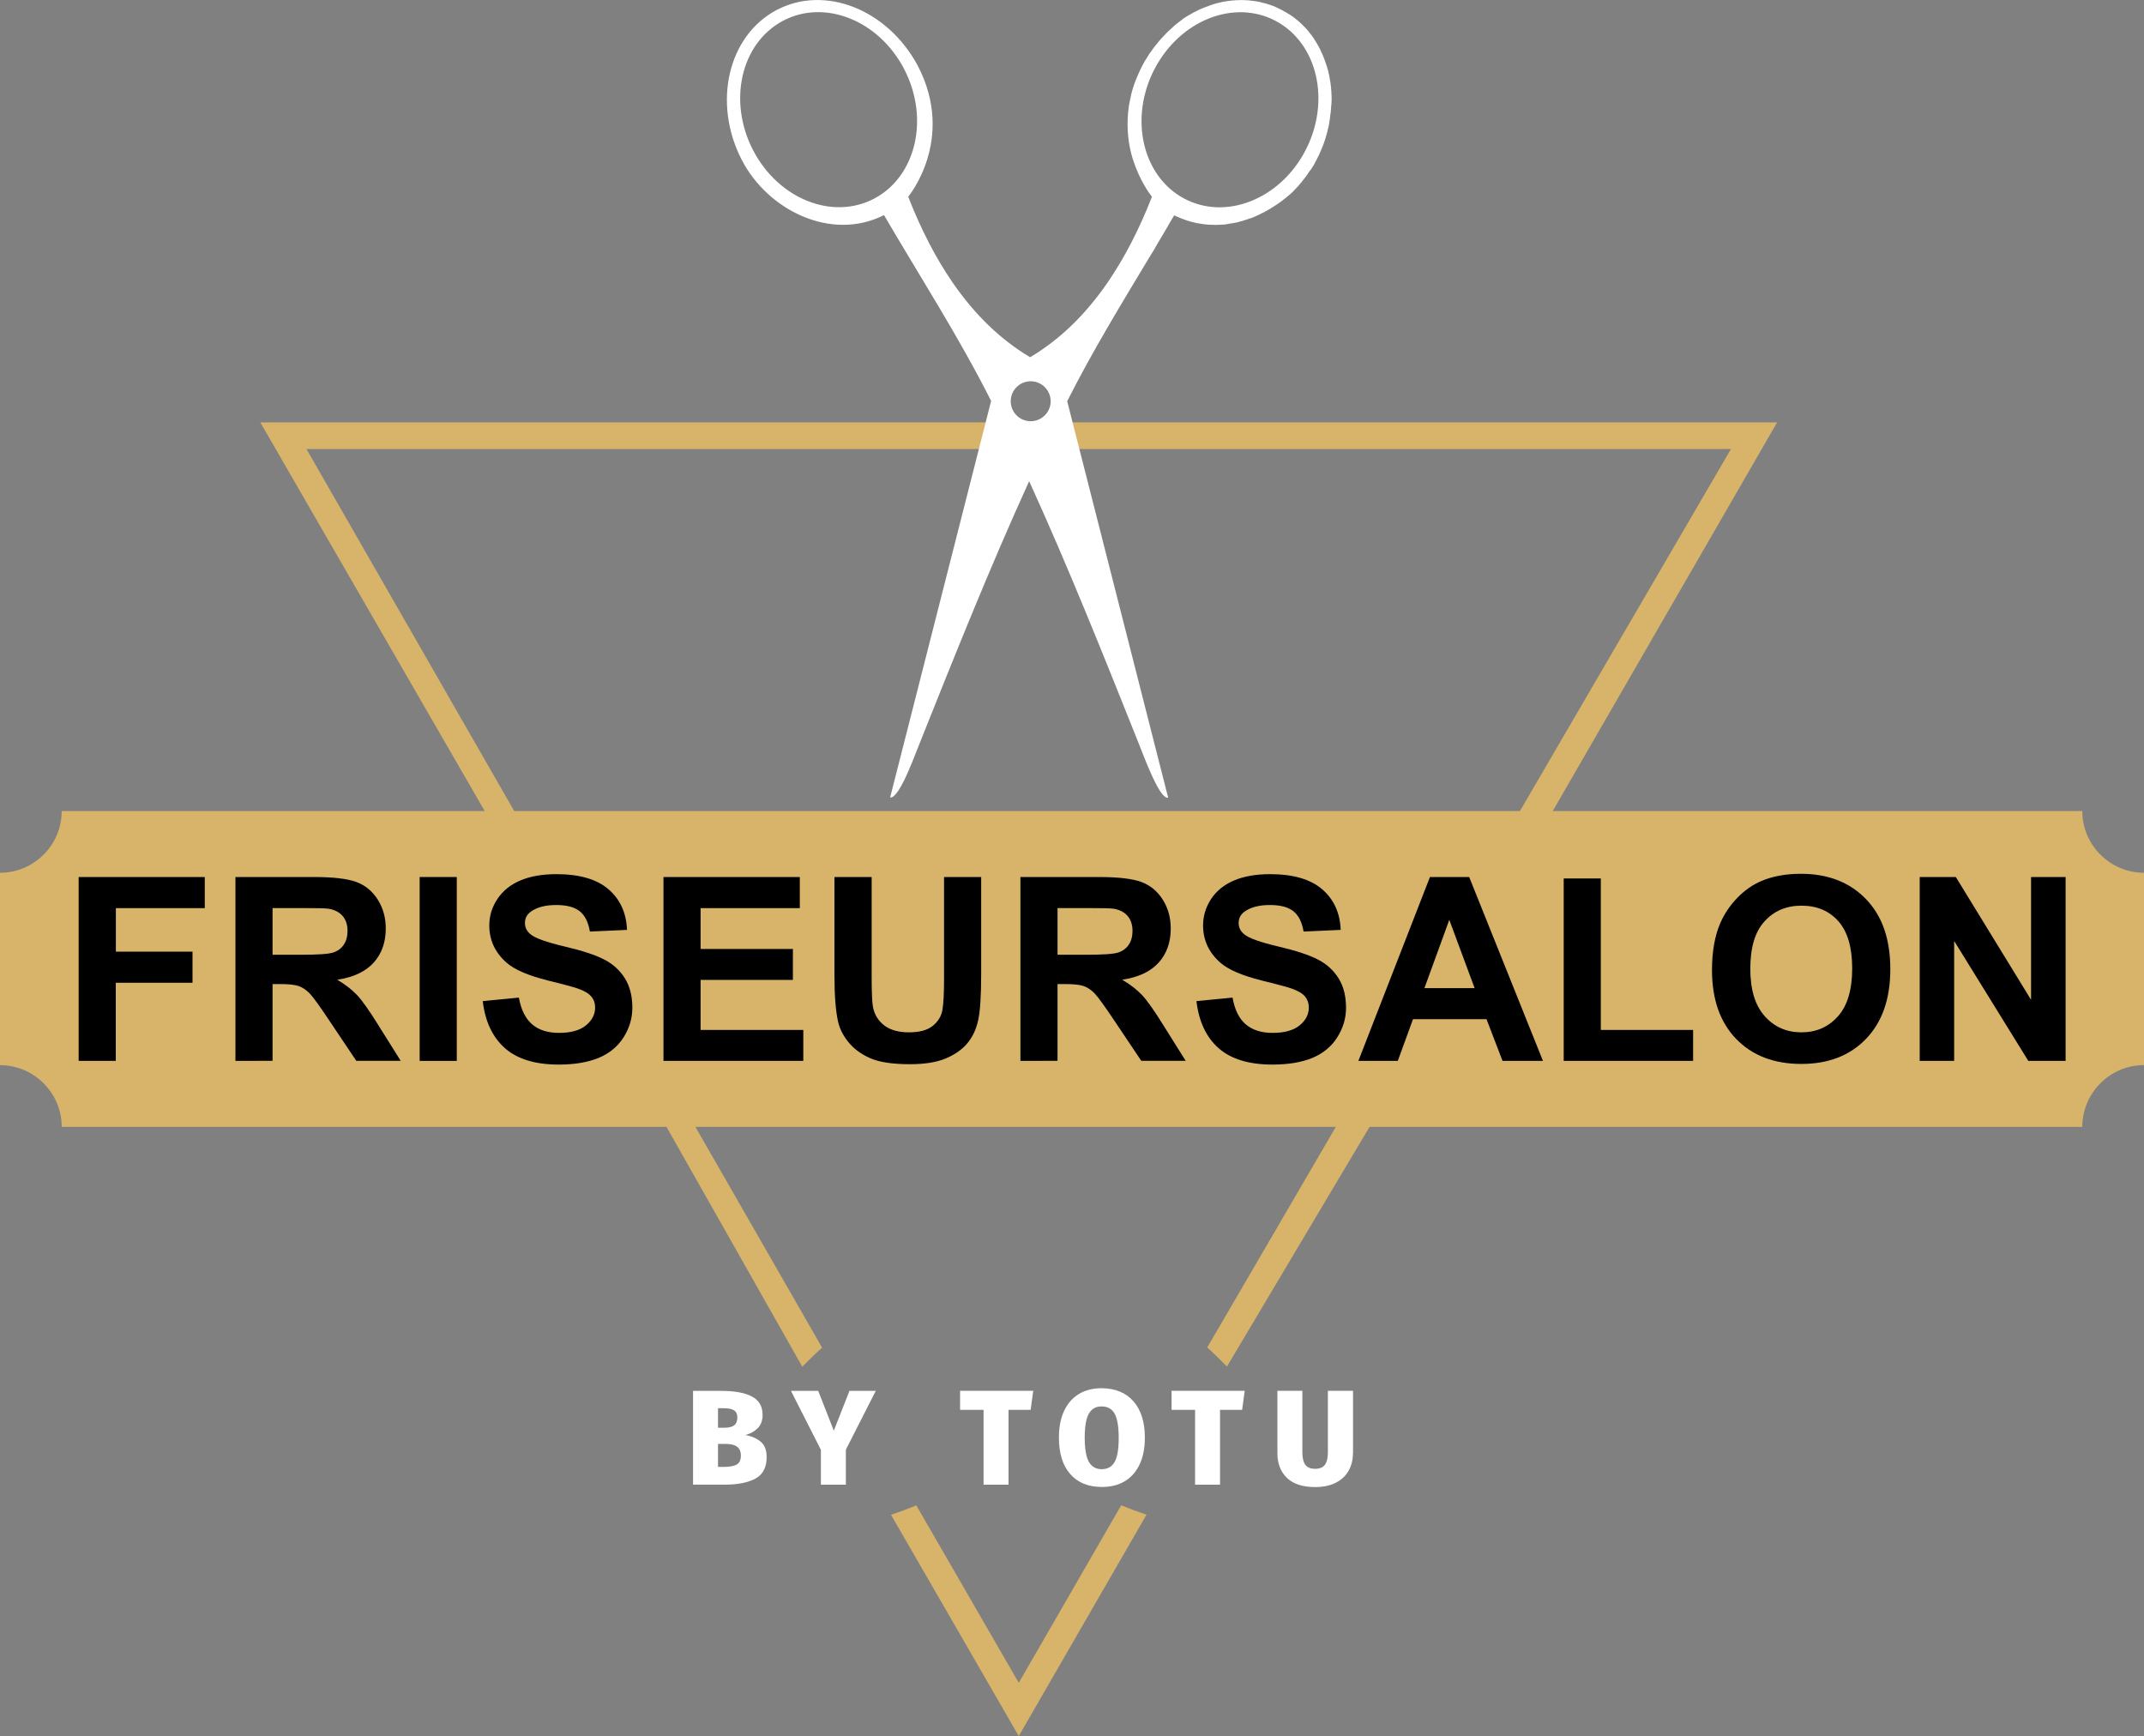
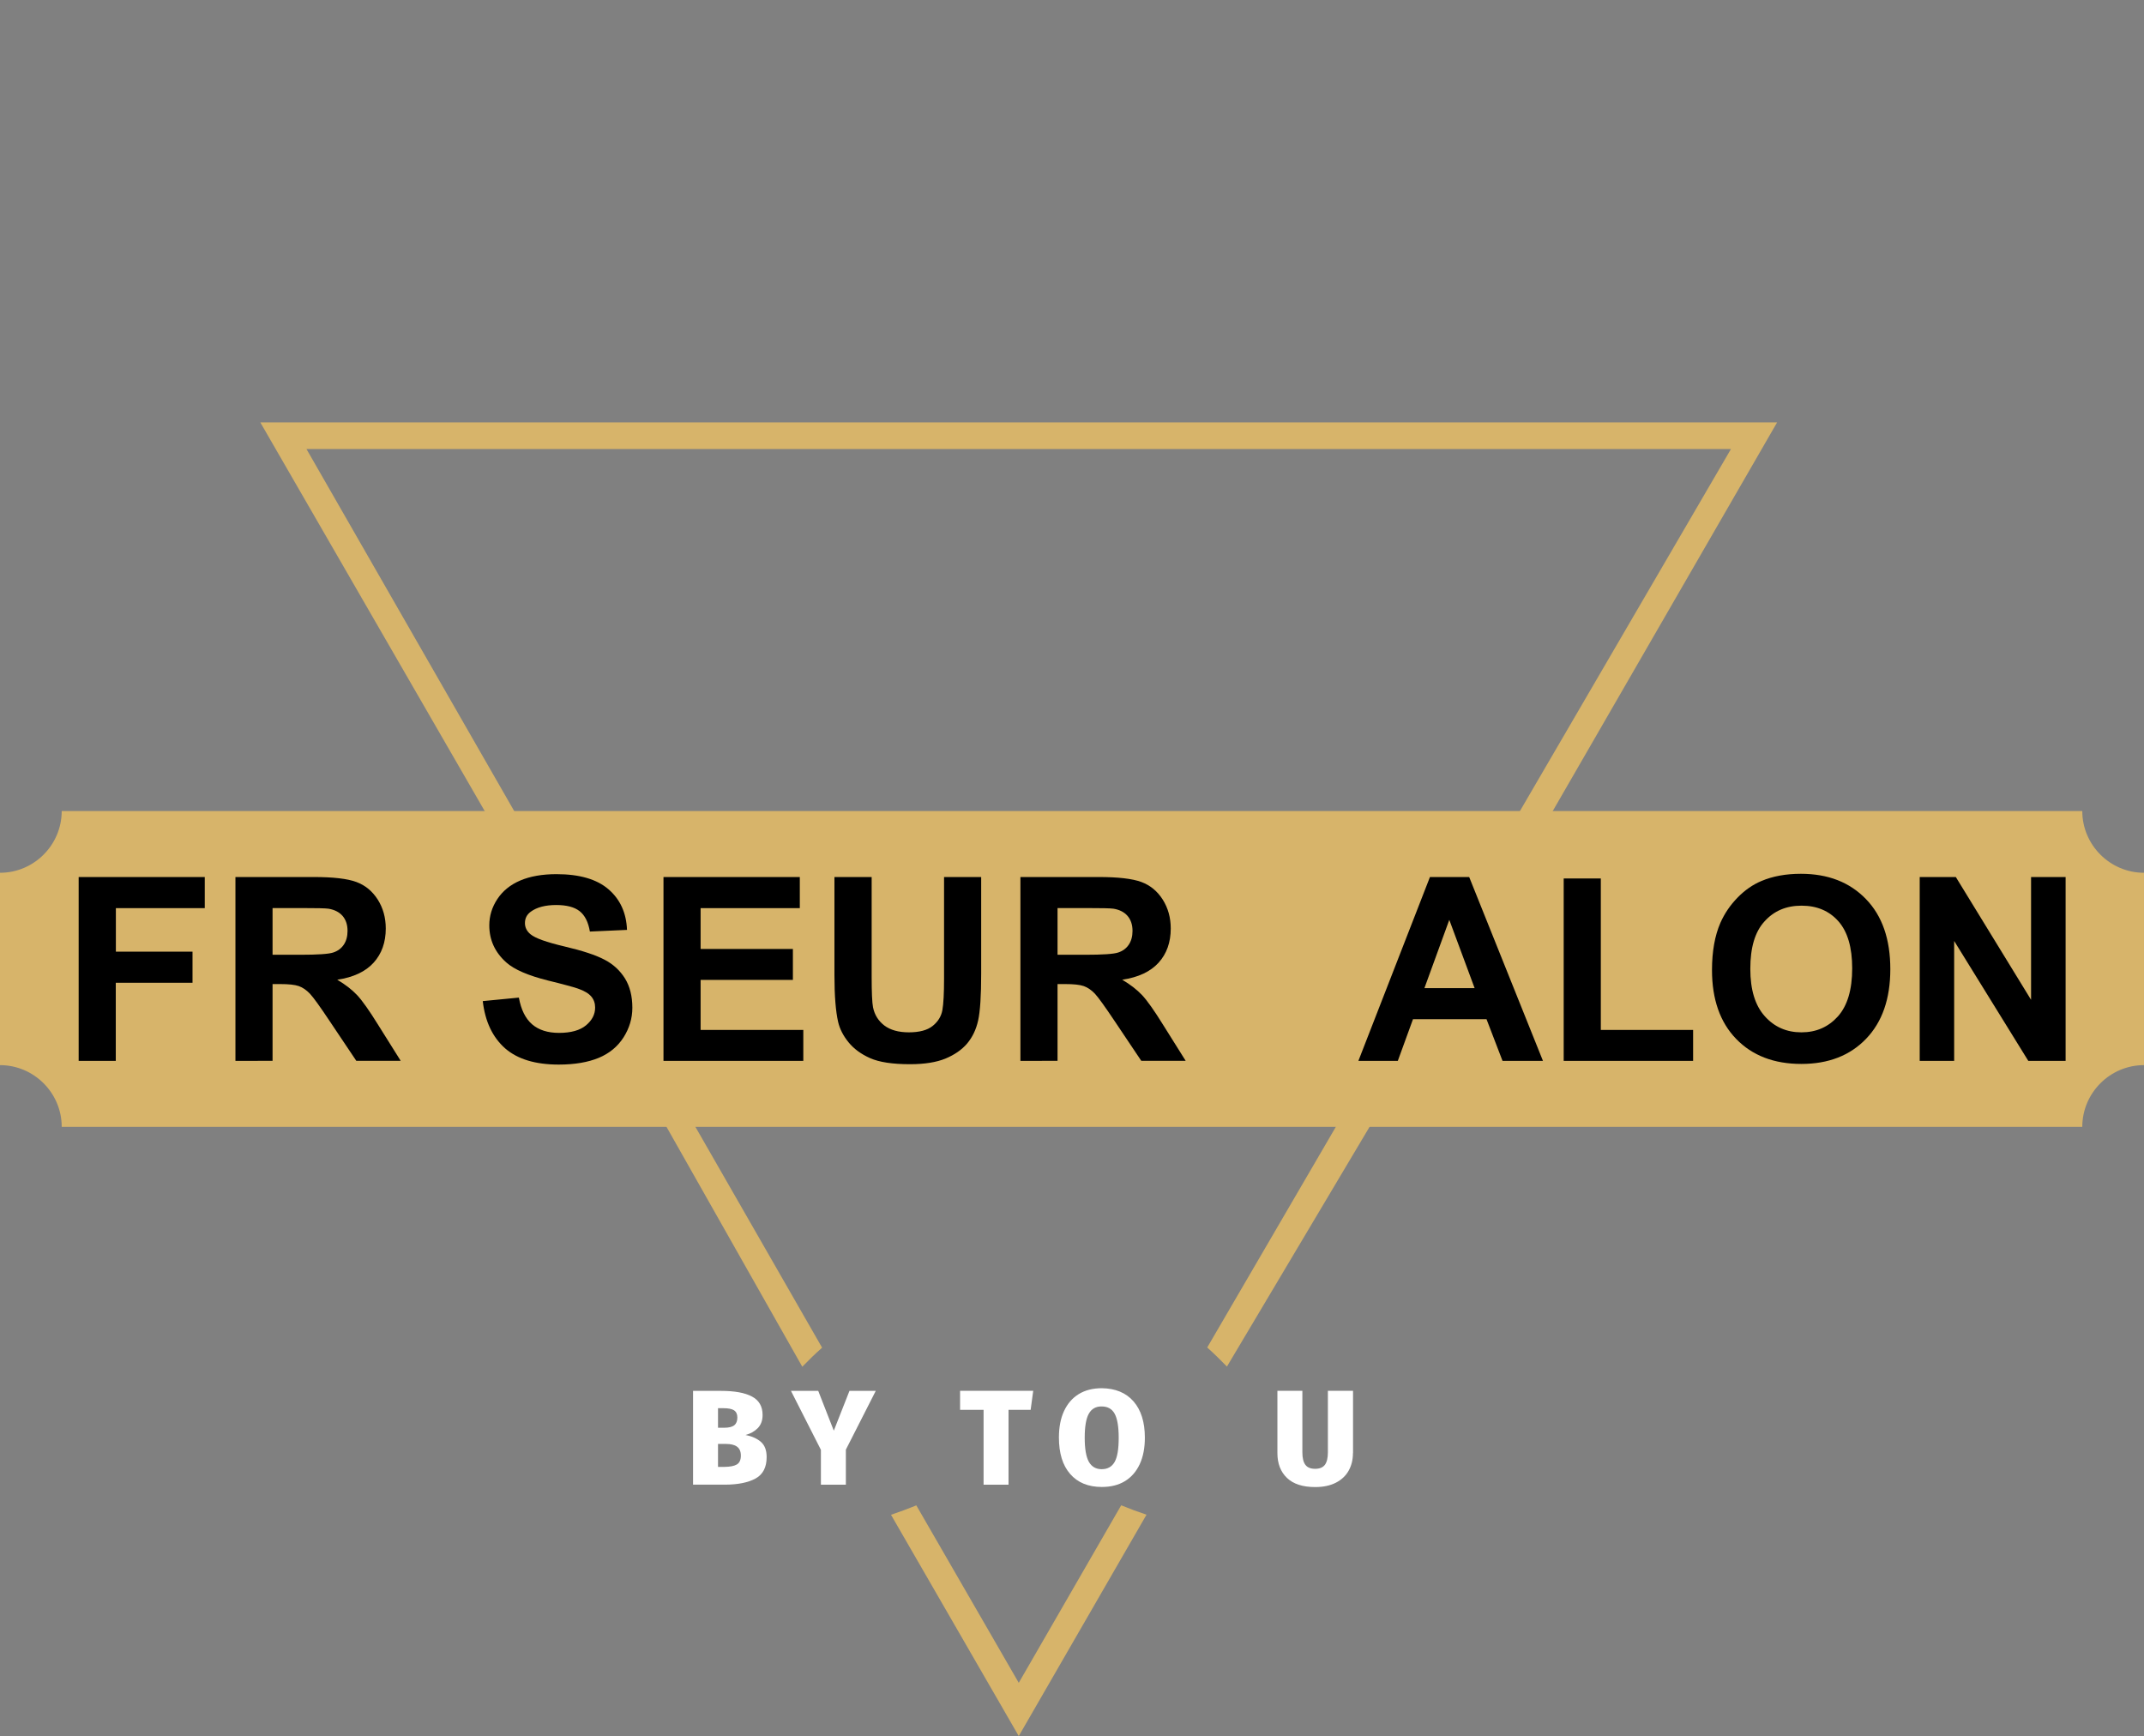
<svg xmlns="http://www.w3.org/2000/svg" version="1.1" id="Ebene_1" x="0px" y="0px" viewBox="0 0 2327.6 1884.5" style="enable-background:new 0 0 2327.6 1884.5;" xml:space="preserve">
  <rect x="0" y="0" width="2327.6" height="1884.5" fill="#808080" stroke="none" />
  <style type="text/css">
	.st0{fill-rule:evenodd;clip-rule:evenodd;fill:#D7B46A;}
	.st1{fill-rule:evenodd;clip-rule:evenodd;fill:#FFFFFF;}
	.st2{fill:#FFFFFF;}
</style>
  <g>
    <g>
      <g>
        <path class="st0" d="M1332,1483.4l185.6-311.9l411.7-713H282.6l411.7,713L871,1483.6c6.9-7.1,14-14.1,21.5-20.7L332.7,487.4     h1546.5l-568.6,975.3C1318,1469.3,1325.1,1476.3,1332,1483.4 M1106,1884.5l138.7-240.3c-9.3-3.1-18.5-6.5-27.5-10.2L1106,1826.7     l-111.2-192.6c-9.1,3.7-18.3,7.1-27.5,10.2L1106,1884.5z" />
-         <path class="st1" d="M1445.4,100.8v-0.9c-0.1-0.9-0.1-1.8-0.2-2.7h-0.1v-1.3c-0.1-0.7-0.1-1.5-0.2-2.2h-0.1V93     c-0.1-0.8-0.2-1.6-0.3-2.4l0,0v-0.1c-0.1-0.6-0.2-1.2-0.3-1.8h-0.1v-0.3c-0.1-0.4-0.1-0.8-0.2-1.3h-0.1v-0.7     c-0.1-0.4-0.1-0.8-0.2-1.3h-0.1v-0.5c-0.1-0.4-0.1-0.7-0.2-1.1h-0.1V83c-0.1-0.4-0.2-0.9-0.3-1.3l0,0v-0.2     c-0.1-0.5-0.2-0.9-0.3-1.4l0,0l0,0c-0.1-0.4-0.2-0.8-0.3-1.2l0,0v-0.1c-0.1-0.4-0.2-0.8-0.3-1.2l0,0v-0.2     c-0.1-0.4-0.2-0.8-0.3-1.1l0,0v-0.1c-0.1-0.3-0.2-0.6-0.2-0.9h-0.1V75c-0.1-0.3-0.2-0.6-0.3-0.9h-0.1v-0.2     c-0.1-0.3-0.1-0.5-0.2-0.8h-0.1v-0.3c-0.1-0.3-0.2-0.6-0.3-0.9l0,0v-0.2c-0.1-0.3-0.2-0.5-0.3-0.8h-0.1v-0.2     c-0.4-1.2-0.8-2.4-1.2-3.6h-0.1v-0.2c-0.1-0.3-0.2-0.5-0.3-0.8l0,0V66c-0.1-0.3-0.2-0.6-0.3-0.8l0,0l0,0     c-0.1-0.2-0.1-0.4-0.2-0.6h-0.1v-0.2c-0.1-0.2-0.2-0.5-0.3-0.7l0,0v-0.1c-0.1-0.2-0.1-0.3-0.2-0.5h-0.1v-0.3     c-0.1-0.2-0.2-0.5-0.3-0.7l0,0V62c-0.1-0.2-0.1-0.4-0.2-0.5h-0.1v-0.3c-0.1-0.2-0.2-0.5-0.3-0.7l0,0l0,0c-0.3-0.7-0.6-1.5-1-2.2     l0,0c-0.1-0.2-0.2-0.4-0.3-0.6l0,0v-0.1c-0.1-0.2-0.2-0.4-0.3-0.6h-0.1v-0.1c-0.1-0.2-0.2-0.3-0.2-0.5h-0.1v-0.2     c-0.1-0.2-0.2-0.3-0.2-0.5h-0.1v-0.2c-0.1-0.2-0.1-0.3-0.2-0.5h-0.1v-0.2c-0.1-0.1-0.1-0.3-0.2-0.5h-0.1V54     c-0.1-0.1-0.1-0.3-0.2-0.4h-0.1v-0.2c-0.1-0.2-0.2-0.3-0.2-0.4h-0.1v-0.2l-0.2-0.5h-0.1v-0.1c-0.1-0.2-0.2-0.3-0.3-0.5h-0.1v-0.1     c-0.1-0.2-0.2-0.3-0.3-0.5l0,0V51c-0.1-0.2-0.2-0.4-0.3-0.6l0,0l0,0c-0.4-0.7-0.8-1.5-1.3-2.2l0,0l0,0c-0.3-0.5-0.6-1-0.9-1.6     l0,0v-0.1c-0.2-0.3-0.4-0.6-0.6-0.9h-0.1v-0.1l-0.3-0.5l0,0l0,0c-0.1-0.1-0.1-0.2-0.2-0.3h-0.1v-0.2c-0.1-0.1-0.2-0.3-0.3-0.4     l0,0V44c-0.1-0.1-0.1-0.2-0.2-0.3h-0.1v-0.2c-0.1-0.1-0.2-0.3-0.3-0.4l0,0V43c-0.2-0.3-0.4-0.6-0.6-0.9l0,0V42     c-0.2-0.3-0.4-0.6-0.6-0.9l0,0l0,0c-0.5-0.7-1-1.5-1.6-2.2l0,0l0,0c-0.3-0.4-0.6-0.8-0.9-1.2l0,0l0,0l-0.2-0.3h-0.1v-0.1     c-0.3-0.4-0.6-0.8-0.9-1.1h-0.1v-0.1c-0.1-0.1-0.1-0.2-0.2-0.2h-0.1v-0.2c-0.3-0.4-0.6-0.7-0.9-1.1l0,0v-0.1l-0.2-0.3h-0.1V34     l-0.2-0.2h-0.2v-0.2c-0.3-0.4-0.6-0.7-0.9-1.1l0,0l0,0l-0.3-0.3h-0.1v-0.1C1418,31,1417,30,1416,29l0,0l0,0     c-0.1-0.1-0.2-0.2-0.3-0.3l0,0l0,0c-0.1-0.1-0.2-0.2-0.3-0.3l0,0l0,0l-0.3-0.3l0,0l0,0c-0.1-0.1-0.2-0.2-0.3-0.3l0,0l0,0     c-0.1-0.1-0.2-0.2-0.3-0.3l0,0l0,0c-0.1-0.1-0.2-0.2-0.3-0.3l0,0l0,0c-0.1-0.1-0.2-0.2-0.3-0.3l0,0l0,0l-0.3-0.3l0,0l0,0     c-1.2-1.2-2.5-2.4-3.8-3.5l0,0c-0.4-0.3-0.7-0.6-1.1-1h-0.2V22c-0.1-0.1-0.1-0.1-0.2-0.2h-0.1v-0.1c-0.1-0.1-0.2-0.2-0.3-0.2l0,0     l0,0c-0.3-0.2-0.5-0.4-0.8-0.6h-0.2v-0.2l-0.2-0.2h-0.1v-0.1c-0.1-0.1-0.2-0.1-0.3-0.2l0,0l0,0c-0.3-0.2-0.5-0.4-0.8-0.6h-0.2     v-0.1l-0.3-0.2h-0.1V19c-0.3-0.2-0.5-0.4-0.8-0.6h-0.2v-0.1c-0.1-0.1-0.2-0.1-0.3-0.2h-0.1l0,0c-0.4-0.3-0.8-0.6-1.3-0.9l0,0l0,0     c-0.6-0.4-1.2-0.9-1.9-1.3h-0.1l0,0c-0.3-0.2-0.6-0.4-0.9-0.6h-0.1l0,0c-0.1-0.1-0.3-0.2-0.4-0.3h-0.2v-0.1l-0.3-0.2l0,0l0,0     c-0.2-0.1-0.3-0.2-0.5-0.3h-0.2v-0.1c-0.1-0.1-0.2-0.1-0.3-0.2h-0.3v-0.2c-0.1,0-0.2-0.1-0.2-0.1h-0.1v-0.1     c-0.1-0.1-0.3-0.2-0.5-0.3h-0.2v-0.1c-0.3-0.2-0.6-0.4-0.9-0.5h-0.1l0,0c-0.2-0.1-0.3-0.2-0.5-0.3h-0.2v-0.1     c-0.5-0.3-1-0.6-1.6-0.9l0,0l0,0c-0.2-0.1-0.4-0.3-0.7-0.4c-0.6-0.3-1.2-0.6-1.7-0.9h-0.2v-0.1c-0.2-0.1-0.3-0.2-0.5-0.2h-0.2     V9.8c-0.2-0.1-0.3-0.2-0.5-0.2h-0.2V9.4l-0.5-0.2h-0.1V9.1c-0.2-0.1-0.4-0.2-0.5-0.3h-0.1l0,0c-0.2-0.1-0.4-0.2-0.6-0.3h-0.1l0,0     c-0.2-0.1-0.4-0.2-0.6-0.3h-0.3V8.1l-0.4-0.2h-0.2V7.8c-0.2-0.1-0.3-0.1-0.5-0.2h-0.1V7.5c-0.2-0.1-0.4-0.2-0.6-0.3l0,0l0,0     c-0.5-0.2-1-0.4-1.5-0.6h-0.1l0,0c-0.5-0.2-1.1-0.4-1.6-0.6l0,0c-0.3-0.1-0.6-0.2-0.9-0.3h-0.1l0,0c-0.3-0.1-0.5-0.2-0.8-0.3     h-0.2V5.3c-0.3-0.1-0.5-0.2-0.8-0.3h-0.2l0,0c-0.2-0.1-0.5-0.2-0.7-0.3h-0.2l0,0c-0.3-0.1-0.5-0.2-0.8-0.2h-0.2V4.4     c-0.3-0.1-0.6-0.2-0.8-0.3h-0.4V4c-0.2-0.1-0.4-0.1-0.6-0.2h-0.4V3.7c-0.3-0.1-0.5-0.1-0.8-0.2h-0.2l0,0     c-1.2-0.3-2.4-0.6-3.6-0.9h-0.3V2.4c-0.4-0.1-0.8-0.2-1.2-0.3h-0.4l0,0c-0.3-0.1-0.7-0.2-1-0.2h-0.5V1.8     c-0.4-0.1-0.8-0.1-1.2-0.2h-0.4V1.5c-0.5-0.1-1-0.2-1.4-0.2h-0.2l0,0c-1.5-0.2-3-0.4-4.5-0.6h-1.3V0.5c-0.8-0.1-1.5-0.1-2.3-0.2     h-1.6V0.2c-4-0.2-8.1-0.2-12.1,0.1v0.1h-0.8c-0.9,0.1-1.8,0.1-2.7,0.2v0.1h-0.8c-0.6,0.1-1.2,0.1-1.7,0.2V1h-0.9     c-0.5,0.1-1.1,0.2-1.6,0.2v0.1h-0.6c-0.5,0.1-1.1,0.2-1.6,0.3l0,0h-0.2c-0.6,0.1-1.1,0.2-1.7,0.3l0,0h-0.1     c-0.5,0.1-1,0.2-1.5,0.3l0,0h-0.1c-0.4,0.1-0.8,0.2-1.2,0.3v0.1h-0.3c-0.3,0.1-0.7,0.1-1,0.2v0.1h-0.4c-0.3,0.1-0.6,0.1-0.8,0.2     v0.1h-0.4c-0.3,0.1-0.6,0.1-0.8,0.2v0.1h-0.4c-0.4,0.1-0.8,0.2-1.1,0.3l0,0l0,0c-0.7,0.2-1.5,0.4-2.2,0.6l0,0l0,0     c-0.3,0.1-0.6,0.2-0.9,0.3l0,0h-0.1c-0.3,0.1-0.6,0.2-0.8,0.3v0.1h-0.2c-0.2,0.1-0.5,0.2-0.7,0.2v0.1h-0.2     c-0.2,0.1-0.5,0.2-0.7,0.2v0.1h-0.2c-0.2,0.1-0.5,0.2-0.7,0.2V6h-0.2c-0.2,0.1-0.5,0.2-0.7,0.3v0.1h-0.1     c-0.3,0.1-0.5,0.2-0.8,0.3l0,0h-0.1c-0.8,0.3-1.6,0.6-2.5,0.9l0,0h-0.1c-0.5,0.2-1,0.4-1.5,0.6l0,0l0,0c-0.5,0.2-1,0.4-1.5,0.6     c-0.2,0.1-0.4,0.2-0.6,0.3l0,0h-0.1c-0.2,0.1-0.4,0.2-0.5,0.2v0.1h-0.2c-0.2,0.1-0.3,0.1-0.5,0.2v0.1h-0.3     c-0.2,0.1-0.5,0.2-0.7,0.3l0,0l0,0c-0.2,0.1-0.4,0.2-0.6,0.3l0,0h-0.1l-0.6,0.3l0,0h-0.1c-0.2,0.1-0.4,0.2-0.5,0.3V11h-0.1     c-0.2,0.1-0.3,0.2-0.5,0.2v0.1h-0.2c-1.2,0.6-2.5,1.2-3.7,1.9l0,0h-0.1c-0.2,0.1-0.4,0.2-0.6,0.3l0,0l0,0c-0.5,0.3-1,0.6-1.6,0.9     v0.1h-0.2c-0.2,0.1-0.3,0.2-0.5,0.3v0.1h-0.1c-0.2,0.1-0.4,0.2-0.5,0.3l0,0l0,0c-0.3,0.2-0.6,0.4-0.9,0.5v0.1h-0.2l-0.5,0.3l0,0     h-0.1c-0.5,0.3-1,0.6-1.5,0.9l0,0h-0.1c-0.8,0.5-1.7,1-2.5,1.6l0,0l0,0c-0.3,0.2-0.6,0.4-0.9,0.6l0,0h-0.1     c-0.3,0.2-0.6,0.4-0.9,0.6l0,0h-0.1c-0.3,0.2-0.6,0.4-0.9,0.6l0,0l0,0l-0.3,0.2V21h-0.2c-0.1,0.1-0.3,0.2-0.4,0.3l0,0l0,0     c-0.1,0.1-0.2,0.1-0.3,0.2v0.1h-0.1c-0.3,0.2-0.5,0.4-0.8,0.6v0.1h-0.1c-0.3,0.2-0.6,0.4-0.9,0.6l0,0l0,0l-0.3,0.2v0.1h-0.1     c-0.3,0.2-0.6,0.4-0.8,0.6l0,0l0,0c-1,0.7-1.9,1.4-2.8,2.2l0,0l0,0c-0.1,0.1-0.2,0.1-0.3,0.2v0.1h-0.1c-0.4,0.3-0.8,0.6-1.1,0.9     l0,0l0,0l-0.3,0.2v0.1h-0.1l-0.2,0.2V28h-0.2c-0.4,0.3-0.7,0.6-1.1,0.9l0,0l0,0l-0.3,0.3v0.1h-0.1l-0.2,0.2v0.1h-0.1     c-0.6,0.5-1.2,1-1.8,1.6l0,0l0,0l-0.3,0.3v0.1h-0.1c-1.7,1.5-3.4,3.1-5,4.8l0,0l0,0c-0.1,0.1-0.2,0.2-0.3,0.3l0,0l0,0     c-1.6,1.6-3.2,3.3-4.8,5.1l0,0l0,0c-0.5,0.6-1,1.2-1.6,1.8v0.1h-0.1c-0.1,0.1-0.1,0.2-0.2,0.2V44h-0.1l-0.2,0.3l0,0l0,0     c-0.3,0.4-0.6,0.7-0.9,1.1v0.2h-0.2c-0.1,0.1-0.1,0.1-0.2,0.2v0.1h-0.1c-0.1,0.1-0.1,0.2-0.2,0.3v0.1l0,0     c-0.3,0.4-0.6,0.7-0.9,1.1v0.2h-0.1c-0.1,0.1-0.1,0.2-0.2,0.2v0.1h-0.1l-0.3,0.3c-0.3,0.4-0.6,0.8-1,1.2l0,0l0,0     c-0.6,0.8-1.3,1.6-1.9,2.5V52h-0.1c-0.3,0.4-0.6,0.8-0.9,1.2v0.1l0,0c-0.2,0.3-0.4,0.6-0.6,0.8v0.1h-0.1     c-0.2,0.3-0.4,0.5-0.6,0.8v0.2h-0.1c-0.1,0.1-0.1,0.2-0.2,0.3v0.1l0,0c-0.1,0.1-0.2,0.3-0.3,0.4v0.2h-0.2l-0.2,0.2v0.1h-0.1     c-0.2,0.3-0.4,0.6-0.6,0.9v0.1h-0.1c-0.2,0.3-0.4,0.6-0.6,0.9v0.1h-0.1c-0.2,0.3-0.4,0.6-0.6,0.9v0.1l0,0     c-0.7,1.1-1.5,2.3-2.2,3.5l0,0l0,0c-0.1,0.2-0.2,0.3-0.3,0.5v0.2h-0.1c-0.2,0.3-0.4,0.6-0.5,0.9l0,0l0,0l-0.3,0.5V65h-0.1     l-0.2,0.4v0.2h-0.1c-0.1,0.1-0.1,0.2-0.2,0.3l0,0l0,0c-0.1,0.2-0.2,0.4-0.3,0.5v0.1h-0.1c-0.1,0.2-0.2,0.3-0.3,0.5v0.2h-0.1     l-0.2,0.4v0.2h-0.1c-0.2,0.3-0.3,0.6-0.5,0.9l0,0l0,0c-0.1,0.2-0.2,0.4-0.3,0.6v0.1l0,0c-0.1,0.2-0.2,0.3-0.3,0.5V70h-0.1     c-0.3,0.6-0.6,1.2-0.9,1.7c-2,3.9-3.8,7.8-5.4,11.6v0.1l0,0c-0.7,1.6-1.3,3.2-1.9,4.7l0,0l0,0c-0.4,1.2-0.9,2.3-1.3,3.5l0,0l0,0     c-0.8,2.4-1.6,4.7-2.2,7l0,0l0,0c-0.3,1.2-0.6,2.3-0.9,3.4v0.1l0,0c-0.1,0.4-0.2,0.8-0.3,1.2v0.1l0,0c-0.1,0.4-0.2,0.8-0.3,1.2     v0.1l0,0c-0.6,2.6-1.1,5.1-1.6,7.6v0.1l0,0c-0.4,2.1-0.7,4.1-0.9,6.1v0.3l0,0c-0.2,1.9-0.5,3.9-0.6,5.8v0.3l0,0     c-0.1,1.8-0.2,3.6-0.3,5.3v0.7l0,0c-0.1,2.7-0.1,5.4,0,8l0,0v0.4c0.1,1.8,0.2,3.6,0.3,5.3l0,0v0.2c0.1,1.1,0.2,2.2,0.3,3.3l0,0     v0.1c0.2,1.7,0.4,3.4,0.6,5l0,0l0,0c0.9,6.2,2.2,12.1,3.8,17.5l0,0v0.1c0.3,1.1,0.6,2.1,1,3.1l0,0l0,0c0.8,2.5,1.7,5,2.6,7.3l0,0     c7.8,20.5,18,32.6,17.8,32.4c-14.1,36.1-30.2,66.8-47.9,92.7c-24.9,36.3-53.2,63-84.4,81.5c-31.2-18.6-59.5-45.2-84.4-81.5     c-17.8-25.9-33.8-56.6-47.9-92.7c-0.4,0.3,52-61.7,10.5-142C963.7,10.2,895.3-17,842.7,11.1c-52.5,28.1-69.3,100.8-37.4,162.5     c28.2,54.6,97.1,88.9,154.4,59.9c40.1,68.5,81.2,132.1,116.3,201.7c-36.5,143.4-73,286.8-109.6,430.3c0.9,0.3,1.9,0,3-0.6v-0.1     h0.1c0.3-0.2,0.6-0.4,0.8-0.6l0,0l0,0c0.1-0.1,0.2-0.2,0.3-0.3v-0.1h0.1c0.9-0.8,1.8-1.9,2.8-3.1l0,0l0,0c0.5-0.7,1-1.4,1.6-2.2     l0,0l0,0c0.9-1.4,1.9-3,2.9-4.7l0,0l0,0c0.7-1.3,1.5-2.7,2.2-4.1l0,0l0,0c0.1-0.2,0.2-0.4,0.3-0.6l0,0l0,0c0.3-0.6,0.6-1.3,1-1.9     l0,0c6.8-13.9,13.6-32,17.4-41.6c37.7-94.3,75.9-190.1,118.4-283.3c42.5,93.2,80.7,189,118.4,283.3c6.9,17.3,23.5,62.8,32.5,60.2     c-36.5-143.4-73.1-286.9-109.6-430.3c27.5-54.5,58.6-105.3,90.1-157.7l1-1.6l0,0l1-1.6l0,0l0,0l1-1.6l0,0l0,0l1-1.6l0,0l0,0     l0.9-1.6l0,0l0,0l0.9-1.6l0,0l0,0l0.9-1.6l0,0l0,0l0.9-1.6l0,0l0,0l1-1.6c2.3-3.9,4.7-7.8,7-11.8l0,0l0,0l0.9-1.6l0,0l0,0     c1.1-1.8,2.1-3.6,3.2-5.4v-0.1l0,0l0.9-1.6l0,0l0,0c1.1-1.8,2.1-3.6,3.2-5.4l0,0l0,0c0.8-1.3,1.5-2.6,2.3-3.8     c0.7,0.3,1.3,0.7,2,1h0.2v0.1c0.2,0.1,0.3,0.2,0.5,0.2h0.2v0.1c0.2,0.1,0.4,0.2,0.5,0.2h0.1l0,0l0.6,0.3h0.3v0.1     c0.1,0.1,0.2,0.1,0.4,0.2h0.3v0.1c0.1,0.1,0.3,0.1,0.4,0.2h0.2v0.1c0.2,0.1,0.4,0.2,0.6,0.2h0.4v0.2l0.4,0.2h0.2v0.1     c0.2,0.1,0.4,0.1,0.5,0.2h0.1l0,0c0.2,0.1,0.5,0.2,0.7,0.3h0.3v0.1c0.2,0.1,0.4,0.2,0.6,0.2h0.1l0,0c1.2,0.4,2.3,0.9,3.5,1.3h0.3     v0.1c0.2,0.1,0.4,0.1,0.6,0.2h0.3v0.1c0.2,0.1,0.5,0.1,0.7,0.2h0.3v0.1c0.3,0.1,0.5,0.2,0.8,0.2h0.5v0.2c0.2,0.1,0.4,0.1,0.6,0.2     h0.4v0.1c0.3,0.1,0.5,0.1,0.8,0.2h0.5v0.1c0.2,0.1,0.4,0.1,0.7,0.2h0.3v0.1c1.3,0.3,2.5,0.6,3.8,0.9h0.4v0.1     c0.4,0.1,0.8,0.2,1.1,0.2h0.5v0.1c0.4,0.1,0.8,0.2,1.2,0.2h0.7v0.1c0.4,0.1,0.8,0.1,1.2,0.2h0.7v0.1c0.5,0.1,0.9,0.1,1.4,0.2h0.5     v0.1c1.8,0.2,3.7,0.4,5.5,0.6h2.1v0.1c3.7,0.2,7.5,0.2,11.2,0v-0.1h2c1.9-0.1,3.8-0.3,5.7-0.6V243h0.6c0.5-0.1,0.9-0.1,1.4-0.2     v-0.1h0.8c0.5-0.1,0.9-0.1,1.4-0.2v-0.1h0.5c0.5-0.1,0.9-0.2,1.4-0.2v-0.1h0.4c0.5-0.1,1-0.2,1.5-0.3l0,0h0.1     c0.5-0.1,1-0.2,1.5-0.3l0,0l0,0c0.4-0.1,0.8-0.2,1.3-0.3l0,0h0.2c0.4-0.1,0.7-0.2,1.1-0.3v-0.1h0.2c0.4-0.1,0.7-0.2,1.1-0.3v-0.1     h0.2c0.3-0.1,0.5-0.1,0.7-0.2v-0.1h0.5c0.3-0.1,0.5-0.2,0.8-0.2v-0.1h0.4c0.3-0.1,0.6-0.2,0.9-0.3v-0.1h0.2     c0.4-0.1,0.7-0.2,1-0.3l0,0c1.3-0.4,2.6-0.8,3.8-1.2v-0.1h0.2c0.3-0.1,0.5-0.2,0.8-0.3v-0.1h0.1c0.3-0.1,0.5-0.2,0.8-0.3l0,0h0.1     c0.2-0.1,0.4-0.1,0.6-0.2v0.1h0.3c0.2-0.1,0.4-0.1,0.6-0.2v-0.1h0.2c0.2-0.1,0.5-0.2,0.7-0.3l0,0h0.1c0.5-0.2,1-0.4,1.5-0.6v-0.1     h0.2c1-0.4,2-0.8,3-1.3l0,0l0,0l0.6-0.3V234h0.1c0.7-0.3,1.4-0.6,2.1-0.9l0,0l0,0c0.2-0.1,0.4-0.2,0.6-0.3l0,0h0.1     c0.2-0.1,0.4-0.2,0.6-0.3v-0.1h0.1c0.2-0.1,0.3-0.2,0.5-0.3V232h0.1c0.2-0.1,0.3-0.2,0.5-0.2v-0.1h0.2l0.5-0.2v-0.1h0.2     c0.2-0.1,0.3-0.1,0.5-0.2v-0.1h0.2c1.2-0.6,2.4-1.3,3.6-1.9l0,0l0,0c0.5-0.3,1.1-0.6,1.6-0.9v-0.1h0.1c0.2-0.1,0.3-0.2,0.5-0.3     l0,0h0.1c0.3-0.2,0.6-0.3,0.9-0.5v-0.1h0.2c0.1-0.1,0.3-0.2,0.4-0.2V227h0.1c0.2-0.1,0.3-0.2,0.5-0.3l0,0l0,0     c0.3-0.2,0.6-0.4,0.9-0.6V226h0.1c0.2-0.1,0.3-0.2,0.5-0.3l0,0l0,0c0.3-0.2,0.6-0.4,0.9-0.6l0,0h0.1c0.8-0.5,1.7-1,2.5-1.6     c0.3-0.2,0.6-0.4,1-0.6l0,0l0,0c0.4-0.3,0.8-0.6,1.3-0.9l0,0h0.1c0.3-0.2,0.5-0.4,0.8-0.6v-0.1h0.1c0.3-0.2,0.6-0.4,0.9-0.6l0,0     l0,0c0.1-0.1,0.2-0.1,0.3-0.2v-0.1h0.2c0.3-0.2,0.5-0.4,0.8-0.6v-0.1h0.1c0.3-0.2,0.6-0.4,0.9-0.6l0,0l0,0     c0.1-0.1,0.2-0.2,0.3-0.2v-0.1h0.1c1.4-1,2.7-2.1,4-3.1l0,0h0.1c0.1-0.1,0.2-0.1,0.3-0.2v-0.1h0.1c0.4-0.3,0.8-0.6,1.2-1     c0.1-0.1,0.2-0.2,0.3-0.3V214h0.1c0.1-0.1,0.2-0.1,0.3-0.2v-0.1h0.1c0.1-0.1,0.1-0.1,0.2-0.2v-0.2h0.2c0.4-0.3,0.7-0.6,1.1-0.9     l0,0l0,0c0.1-0.1,0.2-0.2,0.3-0.3l0,0h0.1l0.3-0.2v-0.1h0.1c0.8-0.7,1.6-1.5,2.5-2.2c0.1-0.1,0.2-0.2,0.3-0.3l0,0l0,0l0.3-0.3     l0,0l0,0l0.3-0.3v-0.1h0.1l0.3-0.2v-0.1h0.1c0.1-0.1,0.2-0.1,0.2-0.2V208h0.1c0.1-0.1,0.2-0.1,0.2-0.2v-0.1h0.1l0.2-0.2v-0.1h0.1     l0.2-0.2V207h0.1l0.2-0.2v-0.1h0.1l0.2-0.2v-0.1h0.1c0.1-0.1,0.1-0.1,0.2-0.2V206h0.1l0.2-0.2v-0.1h0.1c0.1-0.1,0.1-0.1,0.2-0.2     v-0.1h0.1l0.2-0.2v-0.1h0.1l0.2-0.2v-0.1h0.1l0.2-0.2v-0.1h0.1c0.1-0.1,0.1-0.2,0.2-0.2v-0.1h0.1c0.1-0.1,0.2-0.2,0.2-0.2v-0.1     h0.1c0.1-0.1,0.2-0.2,0.2-0.3v-0.1h0.1c0.1-0.1,0.2-0.2,0.3-0.3l0,0l0,0l0.3-0.3l0,0l0,0c0.9-0.9,1.7-1.8,2.5-2.8V200h0.1     c0.1-0.1,0.2-0.2,0.2-0.3v-0.1l0,0c0.1-0.1,0.2-0.2,0.3-0.3l0,0c0.3-0.4,0.6-0.7,1-1.1V198h0.1l0.2-0.2v-0.1h0.1     c0.1-0.1,0.2-0.2,0.2-0.3v-0.1h0.1c0.4-0.5,0.8-1,1.2-1.5v-0.1h0.1c0.1-0.1,0.2-0.2,0.2-0.3l0,0l0,0c0.4-0.5,0.8-1,1.2-1.6l0,0     l0,0c0.6-0.8,1.3-1.6,1.9-2.5v-0.1h0.1c0.3-0.4,0.6-0.8,0.9-1.2v-0.1l0,0c0.2-0.3,0.4-0.6,0.6-0.8V189h0.1     c0.1-0.1,0.2-0.2,0.2-0.3c0.1-0.1,0.2-0.3,0.3-0.4v-0.2h0.1c0.1-0.1,0.1-0.2,0.2-0.3v-0.1l0,0c0.2-0.3,0.4-0.6,0.6-0.9v-0.1h0.1     c0.2-0.3,0.4-0.6,0.6-0.9v-0.1h0.1c0.2-0.3,0.4-0.6,0.6-0.9v0.2h0.1c0.7-1.1,1.5-2.3,2.2-3.4v-0.1h0.1c0.3-0.5,0.6-1,0.9-1.5     v-0.1h0.1l0.3-0.4v-0.2h0.1c0.2-0.3,0.4-0.6,0.5-0.9v-0.1l0,0c0.1-0.2,0.2-0.3,0.3-0.5v-0.1h0.1l0.2-0.4V177h0.1     c0.2-0.3,0.4-0.6,0.5-0.9l0,0l0,0c0.1-0.2,0.2-0.4,0.3-0.6v-0.1l0,0c0.1-0.2,0.2-0.4,0.3-0.5v-0.1h0.1c0.2-0.4,0.4-0.8,0.7-1.3     c0.4-0.8,0.8-1.6,1.2-2.4v-0.2h0.1c0.1-0.1,0.1-0.3,0.2-0.4v-0.2h0.1c0.1-0.2,0.1-0.3,0.2-0.5v-0.2h0.1l0.2-0.5V169h0.1     c0.1-0.2,0.2-0.4,0.3-0.5v-0.1l0,0c0.1-0.2,0.2-0.4,0.3-0.6v-0.1l0,0c0.1-0.2,0.2-0.4,0.3-0.6c0.1-0.2,0.2-0.5,0.3-0.7v-0.3h0.1     l0.2-0.5v-0.2h0.1c0.1-0.2,0.2-0.4,0.2-0.5v-0.1h0.1c0.1-0.2,0.2-0.4,0.3-0.6l0,0c0.7-1.5,1.3-3.1,1.9-4.6v-0.1h0.1     c0.1-0.2,0.2-0.4,0.3-0.7v-0.3h0.1c0.1-0.2,0.1-0.4,0.2-0.6v-0.1l0,0c0.1-0.3,0.2-0.5,0.3-0.8v-0.2h0.1c0.1-0.2,0.2-0.4,0.3-0.7     v-0.3h0.1c0.1-0.2,0.1-0.4,0.2-0.6V155h0.1l0.2-0.6v-0.1l0,0c0.1-0.3,0.2-0.6,0.3-0.8v-0.1l0,0c0.1-0.3,0.2-0.6,0.3-0.8v-0.1l0,0     c0.1-0.3,0.2-0.6,0.3-0.8v-0.1l0,0c0.2-0.6,0.4-1.3,0.6-1.9l0,0l0,0c0.2-0.7,0.4-1.4,0.6-2.1v-0.1l0,0c0.1-0.3,0.2-0.6,0.3-1     v-0.3h0.1c0.1-0.3,0.2-0.6,0.2-0.8V145h0.1c0.1-0.2,0.1-0.5,0.2-0.7V144h0.1c0.1-0.3,0.2-0.7,0.3-1v-0.3h0.1     c0.1-0.3,0.2-0.6,0.2-1v-0.3h0.1c0.1-0.3,0.2-0.7,0.2-1V140h0.1c0.2-0.8,0.4-1.7,0.6-2.5l0,0c0.1-0.5,0.2-1,0.3-1.5v-0.4h0.1     c0.1-0.4,0.2-0.8,0.2-1.2V134h0.1c0.1-0.4,0.2-0.9,0.2-1.3V132h0.1c0.1-0.4,0.1-0.8,0.2-1.3V130h0.1c0.1-0.4,0.1-0.9,0.2-1.3     v-0.3l0,0c0.2-1.5,0.4-3,0.6-4.5v-0.6h0.1c0.1-0.8,0.2-1.7,0.3-2.5v-1.3h0.1c0.1-0.9,0.1-1.8,0.2-2.7V116l0,0     C1445.8,110.9,1445.8,105.8,1445.4,100.8L1445.4,100.8z M949.4,215.4c-45.3,24.2-104.4,0.7-131.9-52.5S804.4,47,849.8,22.7     C895.1-1.5,954.2,22,981.7,75.2S994.7,191.2,949.4,215.4z M1121.3,457.1c-11.9,1.3-22.6-7.3-23.9-19.2     c-1.3-11.9,7.3-22.6,19.2-23.9c11.9-1.3,22.6,7.3,23.9,19.2C1141.8,445.1,1133.2,455.8,1121.3,457.1z M1417.4,163     c-27.5,53.2-86.6,76.7-131.9,52.5s-59.8-87-32.3-140.2s86.6-76.7,131.9-52.5S1444.9,109.7,1417.4,163z" />
        <path class="st0" d="M67,880.4h2193.6c0,36.9,30.2,67,67,67v208.8c-36.9,0-67,30.2-67,67H67c0-36.9-30.2-67-67-67V947.4     C36.9,947.4,67,917.2,67,880.4" />
        <g>
          <path d="M85.4,1151.6V952h136.9v33.8h-96.5v47.2H209v33.8h-83.3v84.8L85.4,1151.6L85.4,1151.6z" />
          <path d="M255.6,1151.6V952h84.8c21.3,0,36.8,1.8,46.5,5.4c9.7,3.6,17.4,10,23.2,19.1c5.8,9.2,8.7,19.6,8.7,31.4      c0,15-4.4,27.4-13.2,37.1c-8.8,9.7-22,15.9-39.5,18.5c8.7,5.1,15.9,10.7,21.6,16.7c5.7,6.1,13.3,16.9,22.9,32.4l24.4,38.9h-48.2      l-29.1-43.4c-10.3-15.5-17.4-25.3-21.2-29.4c-3.8-4-7.9-6.8-12.1-8.3c-4.3-1.5-11-2.2-20.3-2.2h-8.2v83.3L255.6,1151.6      L255.6,1151.6z M295.9,1036.4h29.8c19.3,0,31.4-0.8,36.2-2.5c4.8-1.6,8.6-4.4,11.3-8.4c2.7-4,4.1-9,4.1-15      c0-6.7-1.8-12.1-5.4-16.3c-3.6-4.1-8.7-6.7-15.2-7.8c-3.3-0.5-13.1-0.7-29.4-0.7h-31.4V1036.4z" />
-           <path d="M455.6,1151.6V952h40.3v199.6H455.6z" />
          <path d="M524.1,1086.7l39.2-3.8c2.4,13.2,7.2,22.8,14.4,29s17,9.3,29.2,9.3c13,0,22.8-2.8,29.3-8.2c6.6-5.5,9.9-11.9,9.9-19.3      c0-4.7-1.4-8.7-4.2-12s-7.6-6.2-14.5-8.6c-4.7-1.6-15.5-4.6-32.3-8.7c-21.6-5.4-36.8-11.9-45.5-19.7      c-12.3-11-18.4-24.4-18.4-40.2c0-10.2,2.9-19.7,8.7-28.5s14.1-15.6,24.9-20.2c10.8-4.6,23.9-6.9,39.3-6.9      c25.1,0,43.9,5.5,56.6,16.5c12.7,11,19.3,25.7,20,44l-40.3,1.8c-1.7-10.2-5.4-17.6-11.1-22.1s-14.2-6.7-25.5-6.7      c-11.7,0-20.9,2.4-27.5,7.2c-4.3,3.1-6.4,7.2-6.4,12.4c0,4.7,2,8.8,6,12.1c5.1,4.3,17.4,8.7,37,13.3      c19.6,4.6,34.1,9.4,43.5,14.4c9.4,4.9,16.7,11.7,22.1,20.3c5.3,8.6,8,19.2,8,31.8c0,11.5-3.2,22.1-9.5,32.1      c-6.4,10-15.3,17.4-27,22.3c-11.6,4.8-26.1,7.3-43.4,7.3c-25.2,0-44.6-5.8-58.1-17.5C534.8,1126,526.7,1109,524.1,1086.7z" />
          <path d="M720.3,1151.6V952h148v33.8H760.6v44.3h100.2v33.6H760.6v54.3h111.5v33.6H720.3z" />
          <path d="M906,952h40.3v108.1c0,17.2,0.5,28.3,1.5,33.4c1.7,8.2,5.8,14.7,12.3,19.7c6.5,4.9,15.4,7.4,26.6,7.4      c11.4,0,20.1-2.3,25.9-7c5.8-4.7,9.3-10.4,10.5-17.2c1.2-6.8,1.8-18.1,1.8-33.9V952h40.3v104.9c0,24-1.1,40.9-3.3,50.8      c-2.2,9.9-6.2,18.2-12,25.1c-5.8,6.8-13.7,12.2-23.5,16.3c-9.8,4-22.6,6.1-38.4,6.1c-19.1,0-33.5-2.2-43.4-6.6      s-17.6-10.1-23.4-17.2c-5.7-7-9.5-14.4-11.3-22.1c-2.6-11.4-4-28.3-4-50.7V952H906z" />
          <path d="M1107.8,1151.6V952h84.8c21.3,0,36.8,1.8,46.5,5.4c9.7,3.6,17.4,10,23.2,19.1c5.8,9.2,8.7,19.6,8.7,31.4      c0,15-4.4,27.4-13.2,37.1c-8.8,9.7-22,15.9-39.5,18.5c8.7,5.1,15.9,10.7,21.6,16.7c5.7,6.1,13.3,16.9,22.9,32.4l24.4,38.9H1239      l-29.1-43.4c-10.4-15.5-17.4-25.3-21.2-29.4c-3.8-4-7.9-6.8-12.1-8.3c-4.3-1.5-11-2.2-20.3-2.2h-8.2v83.3L1107.8,1151.6      L1107.8,1151.6z M1148.1,1036.4h29.8c19.3,0,31.4-0.8,36.2-2.5c4.8-1.6,8.6-4.4,11.3-8.4c2.7-4,4.1-9,4.1-15      c0-6.7-1.8-12.1-5.4-16.3c-3.6-4.1-8.6-6.7-15.2-7.8c-3.3-0.5-13.1-0.7-29.4-0.7h-31.4V1036.4z" />
-           <path d="M1298.9,1086.7l39.2-3.8c2.3,13.2,7.1,22.8,14.3,29c7.2,6.2,17,9.3,29.2,9.3c13,0,22.8-2.8,29.4-8.2      c6.6-5.5,9.9-11.9,9.9-19.3c0-4.7-1.4-8.7-4.1-12c-2.8-3.3-7.6-6.2-14.5-8.6c-4.7-1.6-15.5-4.6-32.3-8.7      c-21.6-5.4-36.8-11.9-45.5-19.7c-12.3-11-18.4-24.4-18.4-40.2c0-10.2,2.9-19.7,8.6-28.5c5.8-8.8,14.1-15.6,24.9-20.2      c10.8-4.6,23.9-6.9,39.3-6.9c25,0,43.9,5.5,56.6,16.5s19.3,25.7,20,44l-40.3,1.8c-1.7-10.2-5.4-17.6-11.1-22.1      s-14.2-6.7-25.5-6.7c-11.7,0-20.9,2.4-27.5,7.2c-4.3,3.1-6.4,7.2-6.4,12.4c0,4.7,2,8.8,6,12.1c5.1,4.3,17.4,8.7,37,13.3      c19.6,4.6,34.1,9.4,43.5,14.4c9.4,4.9,16.7,11.7,22.1,20.3c5.3,8.6,8,19.2,8,31.8c0,11.5-3.2,22.1-9.5,32.1      s-15.3,17.4-26.9,22.3c-11.6,4.8-26.1,7.3-43.5,7.3c-25.2,0-44.6-5.8-58.1-17.5S1301.5,1109,1298.9,1086.7z" />
          <path d="M1675.1,1151.6h-43.9l-17.4-45.3H1534l-16.5,45.3h-42.8l77.7-199.6h42.6L1675.1,1151.6z M1600.9,1072.6l-27.5-74.1      l-27,74.1H1600.9z" />
          <path d="M1697.6,1151.6v-198h40.3V1118h100.2v33.6H1697.6z" />
          <path d="M1858.6,1053c0-20.3,3.1-37.4,9.1-51.2c4.5-10.2,10.7-19.3,18.6-27.4c7.9-8.1,16.5-14.1,25.8-18      c12.4-5.3,26.8-7.9,43-7.9c29.4,0,52.9,9.1,70.6,27.4c17.7,18.2,26.5,43.6,26.5,76.1c0,32.2-8.8,57.4-26.3,75.6      s-40.9,27.3-70.3,27.3c-29.7,0-53.3-9.1-70.8-27.2C1867.4,1109.7,1858.6,1084.8,1858.6,1053z M1900.2,1051.7      c0,22.6,5.2,39.7,15.7,51.4c10.4,11.7,23.7,17.5,39.8,17.5c16.1,0,29.2-5.8,39.6-17.3c10.3-11.6,15.5-28.9,15.5-52.1      c0-22.9-5-39.9-15-51.2s-23.4-16.9-40-16.9s-30,5.7-40.2,17.1C1905.2,1011.5,1900.2,1028.7,1900.2,1051.7z" />
          <path d="M2084.1,1151.6V952h39.2l81.7,133.3V952h37.5v199.6H2202l-80.5-130.2v130.2H2084.1z" />
        </g>
      </g>
    </g>
    <g>
      <path class="st2" d="M826,1565.1c4.2,3.6,6.3,9.1,6.3,16.6c0,11-4,18.8-12,23.2c-8,4.4-19.2,6.7-33.6,6.7h-34.3v-101.8h30.3    c14.7,0,25.9,2,33.6,6.1c7.8,4.1,11.6,10.8,11.6,20.1c0,6-1.8,10.7-5.3,14.3c-3.6,3.6-8,6-13.3,7.4    C816.3,1559,821.8,1561.5,826,1565.1z M779.5,1528.6v21.2h7c4.8,0,8.3-0.9,10.6-2.6c2.2-1.8,3.4-4.6,3.4-8.5    c0-3.6-1.2-6.2-3.6-7.8c-2.4-1.6-6.3-2.3-11.6-2.3H779.5z M799.9,1589.7c2.9-1.7,4.4-4.9,4.4-9.6c0-4.5-1.4-7.7-4.1-9.7    c-2.7-2-6.7-3-11.9-3h-8.8v24.9h7.3C792.6,1592.2,797,1591.4,799.9,1589.7z" />
      <path class="st2" d="M950.8,1509.7l-32.5,63.9v38h-27.1v-37.8l-32.5-64h29.6l16.9,43.2l17-43.2H950.8z" />
      <path class="st2" d="M1121.7,1509.7l-2.8,20.7h-24v81.2h-27.1v-81.2h-25.5v-20.7H1121.7z" />
      <path class="st2" d="M1230.6,1521.2c8.2,9.4,12.3,22.5,12.3,39.4c0,11-1.8,20.6-5.5,28.6s-9,14.2-16,18.5    c-7,4.3-15.4,6.4-25.2,6.4c-14.8,0-26.2-4.7-34.4-14.1c-8.2-9.4-12.2-22.6-12.2-39.6c0-11,1.8-20.6,5.5-28.6c3.7-8,9-14.2,16-18.5    c7-4.3,15.4-6.4,25.1-6.4C1210.9,1507.1,1222.4,1511.8,1230.6,1521.2z M1182.1,1534.5c-3,5.3-4.5,14-4.5,26.1    c0,12.1,1.5,20.8,4.5,26.2c3,5.3,7.7,8,13.9,8c6.4,0,11.1-2.6,14.1-7.9s4.4-14,4.4-26.2c0-12.1-1.5-20.8-4.4-26.1    s-7.6-7.9-14.1-7.9C1189.8,1526.6,1185.1,1529.2,1182.1,1534.5z" />
-       <path class="st2" d="M1351.3,1509.7l-2.8,20.7h-24v81.2h-27.1v-81.2h-25.5v-20.7H1351.3z" />
      <path class="st2" d="M1468.8,1577.4c0,7-1.5,13.3-4.6,18.9c-3.1,5.6-7.7,9.9-13.8,13.1c-6.2,3.2-13.7,4.8-22.6,4.8    c-13.5,0-23.7-3.3-30.6-9.9c-6.9-6.6-10.4-15.6-10.4-26.9v-67.7h27.1v66.8c0,6.2,1.1,10.7,3.3,13.6c2.2,2.9,5.7,4.3,10.6,4.3    c4.9,0,8.4-1.5,10.6-4.4c2.1-2.9,3.2-7.4,3.2-13.5v-66.8h27.3V1577.4z" />
    </g>
  </g>
</svg>